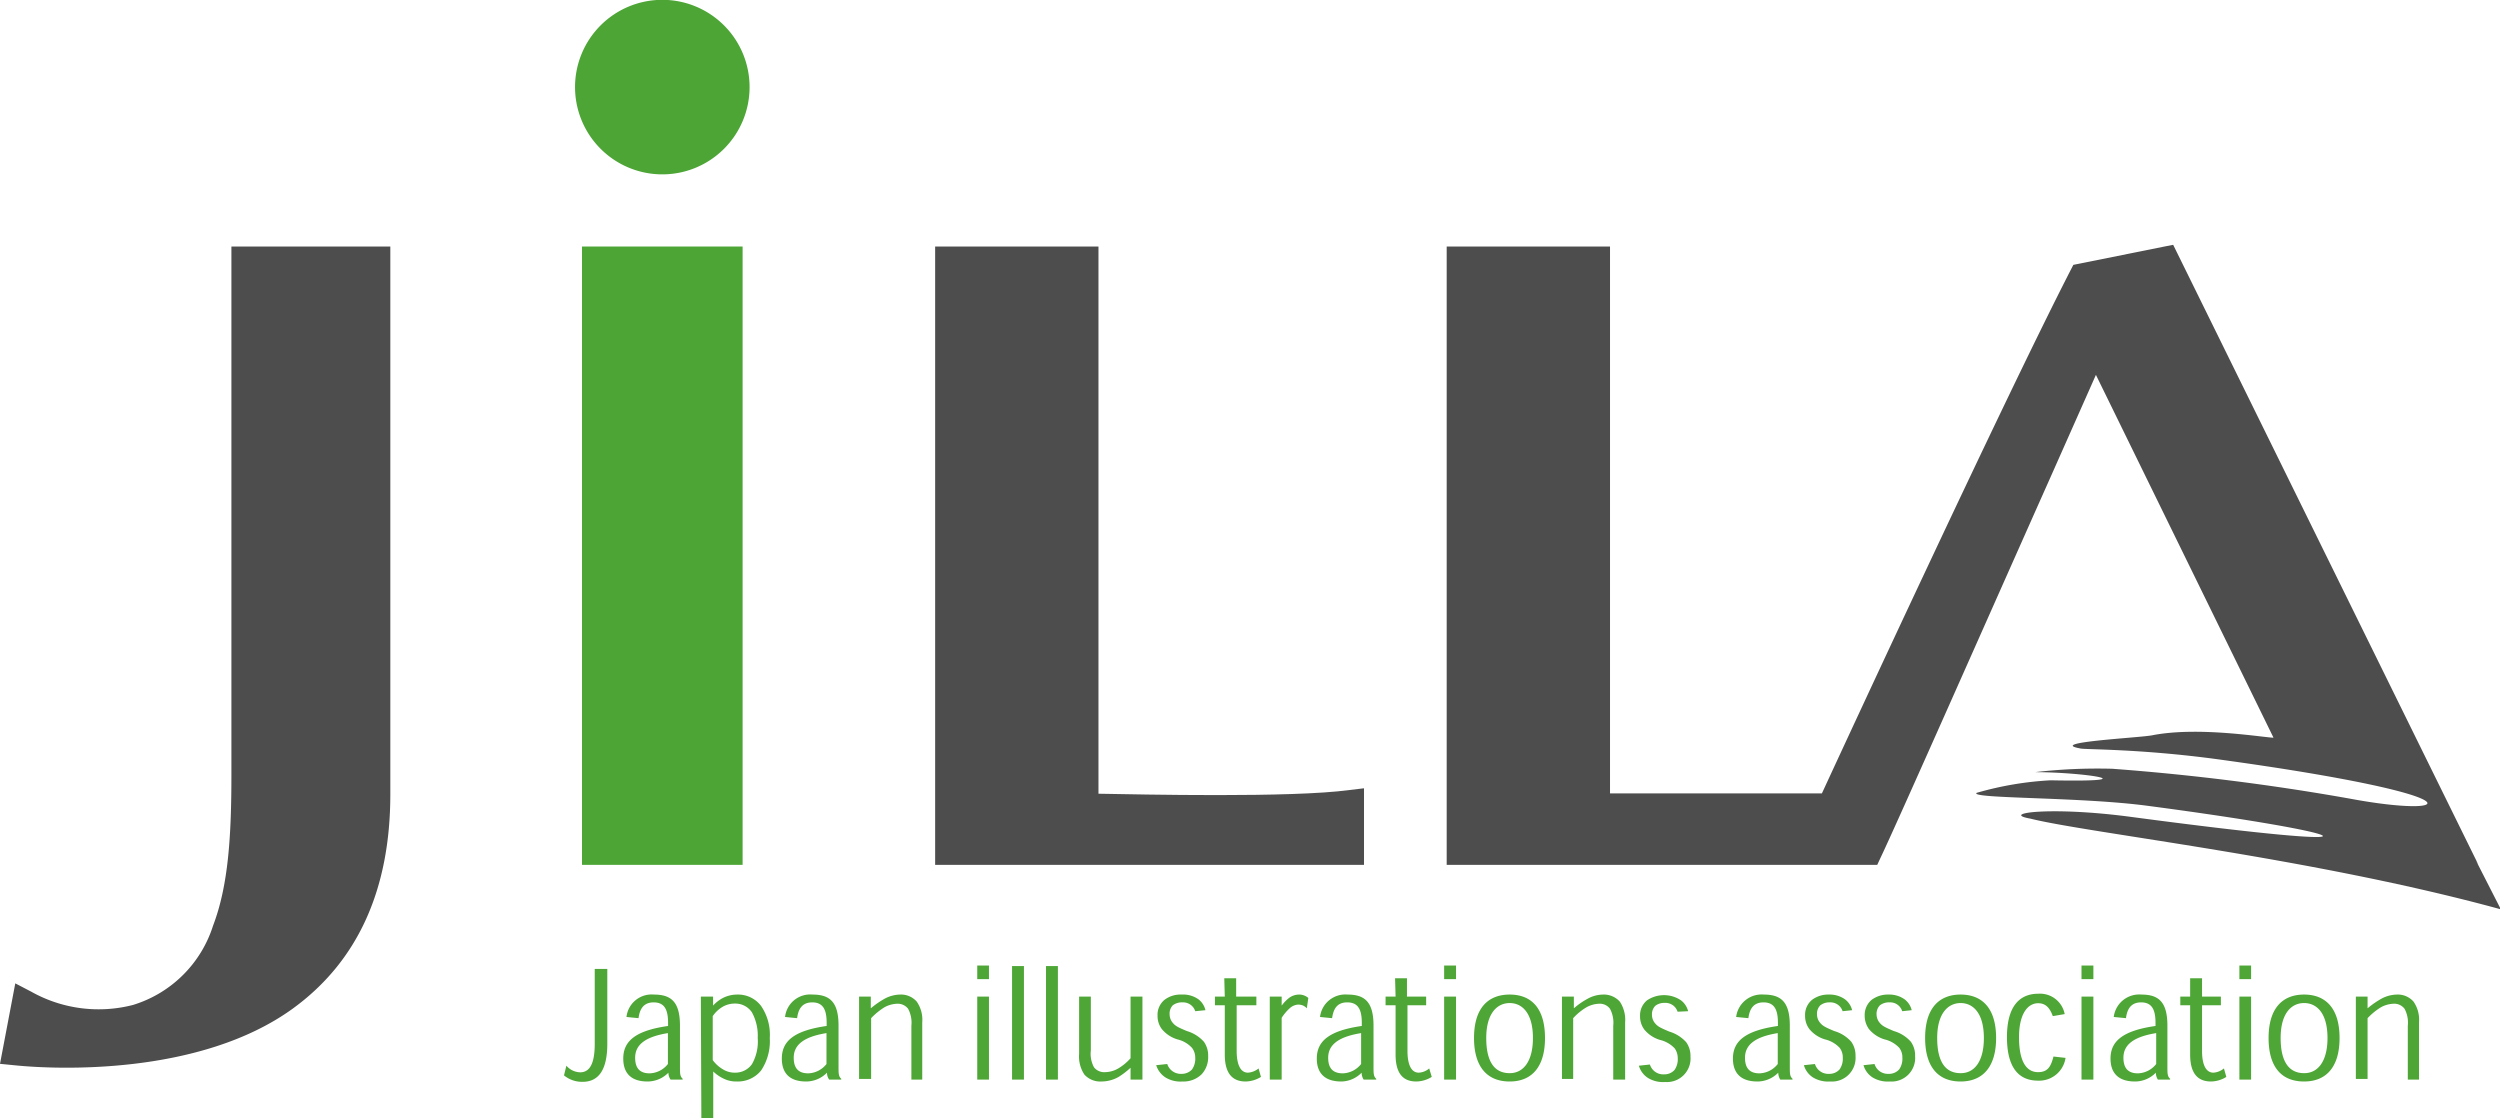
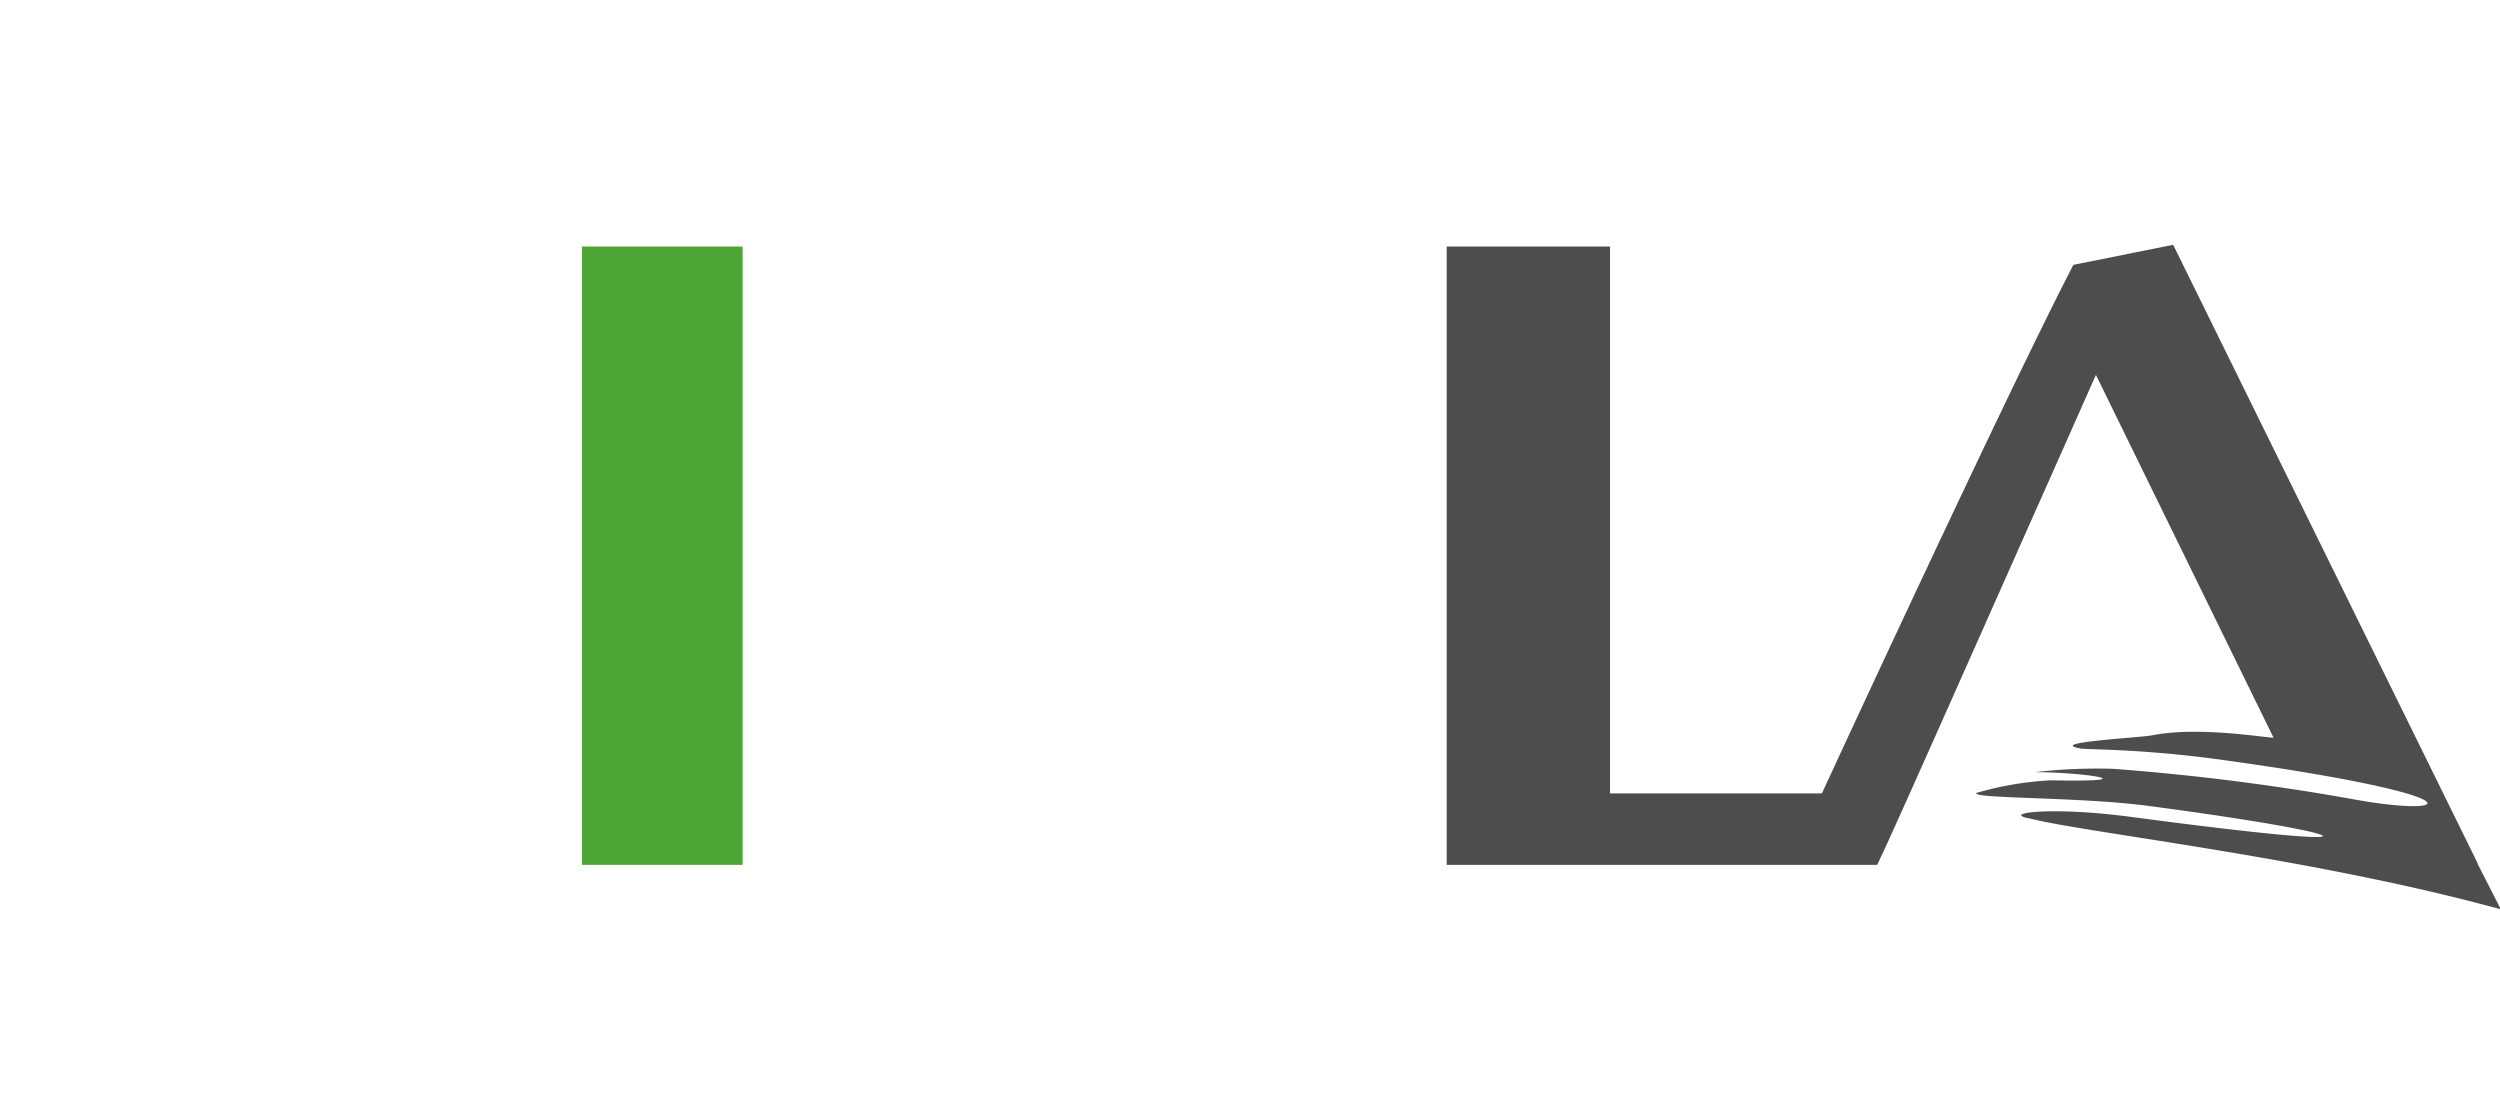
<svg xmlns="http://www.w3.org/2000/svg" viewBox="0 0 147.25 65.87">
  <defs>
    <style>.cls-1,.cls-3{fill:#4d4d4d;}.cls-2{fill:#4ca535;}.cls-3{fill-rule:evenodd;}.cls-4{fill:#4da635;}</style>
  </defs>
  <title>logo</title>
  <g id="レイヤー_2" data-name="レイヤー 2">
    <g id="レイヤー_1-2" data-name="レイヤー 1">
-       <path class="cls-1" d="M17.24,59.41c3.82-2.77,5.75-7,5.75-12.63V14.52H13.63v31.1c0,3.63-.18,6.54-1.08,8.9a7.14,7.14,0,0,1-4.71,4.67,8.1,8.1,0,0,1-6-.78L.9,57.92,0,62.66l.81.08C3.28,63,11.77,63.37,17.24,59.41Z" />
-       <path class="cls-1" d="M64.7,46.75V14.52H55.08V50.94H80.34V46.43l-.84.1C76.08,47,67.11,46.79,64.7,46.75Z" />
      <polygon class="cls-2" points="34.28 14.52 34.28 50.94 43.43 50.94 43.74 50.94 43.74 14.52 34.28 14.52" />
-       <path class="cls-2" d="M39,10.27a5.14,5.14,0,1,0-5.13-5.14A5.14,5.14,0,0,0,39,10.27Z" />
      <path class="cls-3" d="M145.84,50.7l.14.24L128,14.42l-.46.09-5.42,1.09-.16.31c-4,7.8-13.32,27.94-14.65,30.82H94.83V14.52H85.21V50.94h25.36l.19-.41c.88-1.83,6.35-14.2,10-22.39l2.69-6.06,10.46,21.37c-.52,0-4.42-.68-7.15-.14-.78.15-6.21.41-4.25.77.14.08,3.41,0,8.18.65,15.78,2.17,14,3.49,7.72,2.31a138.42,138.42,0,0,0-14-1.76,32.11,32.11,0,0,0-4.55.2c2.83,0,6.86.6.92.48a19.29,19.29,0,0,0-4.36.74c-.4.35,6.06.23,10.06.76,12.44,1.64,15.43,2.84-1,.65-4.66-.62-7.74-.22-5.88.11,3.49.87,16.57,2.29,27.7,5.34Z" />
-       <path class="cls-4" d="M33.36,62.77a1.11,1.11,0,0,0,.81.39c.53,0,.86-.45.86-1.67V57.07h.74v4.41c0,1.55-.52,2.24-1.46,2.24a1.67,1.67,0,0,1-1.09-.38Zm6.14.82a.69.69,0,0,1-.13-.41h0a1.72,1.72,0,0,1-1.23.52c-1,0-1.43-.52-1.43-1.35,0-1,.67-1.64,2.64-1.92v-.18c0-.78-.21-1.21-.85-1.21s-.83.46-.89.93l-.71-.07a1.49,1.49,0,0,1,1.62-1.32c1,0,1.53.42,1.53,1.83v2.4c0,.42,0,.59.16.73v.05Zm-.16-2.74c-1.37.22-1.93.71-1.93,1.45,0,.54.21.92.85.92a1.42,1.42,0,0,0,1.08-.55Zm1.94-2.15H42v.53h0a2.11,2.11,0,0,1,.6-.46,1.87,1.87,0,0,1,.82-.19,1.7,1.7,0,0,1,1.4.66,3,3,0,0,1,.52,1.9,3.11,3.11,0,0,1-.51,1.91,1.76,1.76,0,0,1-1.43.65,1.67,1.67,0,0,1-.76-.16,2.28,2.28,0,0,1-.63-.43h0v2.76h-.7Zm.7,3.74a2,2,0,0,0,.61.55,1.31,1.31,0,0,0,.7.19,1.2,1.2,0,0,0,1-.5,2.7,2.7,0,0,0,.34-1.54,2.86,2.86,0,0,0-.34-1.51,1.17,1.17,0,0,0-1-.52,1.41,1.41,0,0,0-.69.17,1.82,1.82,0,0,0-.62.57Zm6.86,1.15a.69.69,0,0,1-.13-.41h0a1.72,1.72,0,0,1-1.23.52c-1,0-1.43-.52-1.43-1.35,0-1,.67-1.64,2.64-1.92v-.18c0-.78-.21-1.21-.85-1.21s-.83.46-.89.93l-.71-.07a1.49,1.49,0,0,1,1.62-1.32c1,0,1.53.42,1.53,1.83v2.4c0,.42,0,.59.16.73v.05Zm-.16-2.74c-1.37.22-1.93.71-1.93,1.45,0,.54.21.92.85.92a1.42,1.42,0,0,0,1.08-.55Zm5,2.74V60.42a1.74,1.74,0,0,0-.19-1,.77.77,0,0,0-.66-.3,1.67,1.67,0,0,0-.72.2,3.87,3.87,0,0,0-.8.65v3.58H50.6V58.7h.69v.69h0a5.28,5.28,0,0,1,.84-.58,2,2,0,0,1,.87-.23A1.23,1.23,0,0,1,54,59a1.88,1.88,0,0,1,.32,1.22v3.37Zm3.88-5.92v-.8h.69v.8Zm.69,5.92h-.69V58.7h.69Zm1.36,0V56.9h.7v6.69Zm2,0V56.9h.7v6.69Zm2.64-4.89v3.17a1.67,1.67,0,0,0,.19,1,.77.77,0,0,0,.65.28,1.59,1.59,0,0,0,.76-.21,3,3,0,0,0,.74-.61V58.7h.7v4.89h-.7v-.7h0a4.58,4.58,0,0,1-.72.55,2.07,2.07,0,0,1-1,.26,1.25,1.25,0,0,1-1-.41,1.91,1.91,0,0,1-.31-1.21V58.7Zm6.15.86a.75.75,0,0,0-.75-.52.88.88,0,0,0-.57.17.7.7,0,0,0-.19.53.78.78,0,0,0,.19.51c.15.18.3.26.83.48a2.17,2.17,0,0,1,1,.63,1.39,1.39,0,0,1,.25.85,1.47,1.47,0,0,1-.38,1.06,1.51,1.51,0,0,1-1.12.43,1.7,1.7,0,0,1-1-.23,1.33,1.33,0,0,1-.56-.73l.65-.07a.84.84,0,0,0,.84.58.82.82,0,0,0,.62-.26,1.09,1.09,0,0,0,.19-.69.94.94,0,0,0-.19-.58,1.69,1.69,0,0,0-.86-.5,1.9,1.9,0,0,1-.92-.61,1.28,1.28,0,0,1-.25-.79,1.14,1.14,0,0,1,.41-.93,1.55,1.55,0,0,1,1-.31,1.57,1.57,0,0,1,1,.28,1.14,1.14,0,0,1,.41.64Zm1.71-1.94h.7V58.7H74v.51H72.84v2.68c0,.9.27,1.29.66,1.29a1.08,1.08,0,0,0,.63-.25l.14.5a1.77,1.77,0,0,1-.9.27c-.72,0-1.23-.4-1.23-1.59v-2.9h-.58V58.7h.58Zm3.39,1.6a2.19,2.19,0,0,1,.45-.46,1,1,0,0,1,.55-.18.83.83,0,0,1,.56.2l-.09.61a.7.7,0,0,0-.19-.15.74.74,0,0,0-.31-.07.81.81,0,0,0-.5.21,2.82,2.82,0,0,0-.48.57v3.64h-.7V58.7h.7v.52Zm4.82,4.37a.76.76,0,0,1-.12-.41h0A1.7,1.7,0,0,1,79,63.7c-1,0-1.44-.52-1.44-1.35,0-1,.68-1.64,2.65-1.92v-.18c0-.78-.21-1.21-.86-1.21s-.82.46-.89.93l-.71-.07a1.5,1.5,0,0,1,1.62-1.32c1,0,1.53.42,1.53,1.83v2.4c0,.42,0,.59.16.73v.05Zm-.15-2.74c-1.37.22-1.94.71-1.94,1.45,0,.54.21.92.86.92a1.43,1.43,0,0,0,1.08-.55Zm2-3.23h.7V58.7H84v.51h-1.1v2.68c0,.9.27,1.29.66,1.29a1,1,0,0,0,.62-.25l.15.5a1.78,1.78,0,0,1-.91.27c-.72,0-1.22-.4-1.22-1.59v-2.9h-.59V58.7h.59Zm2.89.05v-.8h.7v.8Zm.7,5.92h-.7V58.7h.7ZM91,61.15c0,1.58-.69,2.55-2.08,2.55s-2.1-.94-2.1-2.56c0-1.8.86-2.56,2.1-2.56S91,59.34,91,61.14Zm-2.08,2.06c.83,0,1.37-.73,1.37-2.07,0-1.49-.65-2.06-1.37-2.06s-1.38.58-1.38,2.06.54,2.07,1.38,2.07Zm6.1.38V60.42a1.74,1.74,0,0,0-.19-1,.74.74,0,0,0-.65-.3,1.63,1.63,0,0,0-.72.2,3.41,3.41,0,0,0-.8.65v3.58H92V58.7h.7v.69h0a4.51,4.51,0,0,1,.84-.58,1.91,1.91,0,0,1,.87-.23,1.26,1.26,0,0,1,1,.42,1.94,1.94,0,0,1,.31,1.22v3.37Zm3.79-4a.75.75,0,0,0-.75-.52.87.87,0,0,0-.56.17.7.7,0,0,0-.2.53.78.78,0,0,0,.19.51c.15.18.31.26.83.48a2.17,2.17,0,0,1,1,.63,1.39,1.39,0,0,1,.25.85,1.39,1.39,0,0,1-1.49,1.49,1.71,1.71,0,0,1-1-.23,1.27,1.27,0,0,1-.55-.73l.65-.07a.82.82,0,0,0,.83.58.8.8,0,0,0,.62-.26,1.09,1.09,0,0,0,.19-.69,1,1,0,0,0-.18-.58,1.73,1.73,0,0,0-.87-.5,1.9,1.9,0,0,1-.92-.61,1.28,1.28,0,0,1-.25-.79,1.14,1.14,0,0,1,.41-.93,1.79,1.79,0,0,1,2,0,1.15,1.15,0,0,1,.42.64Zm6.05,4a.76.76,0,0,1-.12-.41h0a1.72,1.72,0,0,1-1.23.52c-1,0-1.44-.52-1.44-1.35,0-1,.68-1.64,2.65-1.92v-.18c0-.78-.21-1.21-.85-1.21s-.83.46-.89.93l-.72-.07a1.51,1.51,0,0,1,1.63-1.32c1,0,1.53.42,1.53,1.83v2.4c0,.42,0,.59.16.73v.05Zm-.15-2.74c-1.37.22-1.93.71-1.93,1.45,0,.54.21.92.85.92a1.42,1.42,0,0,0,1.08-.55Zm3.82-1.29a.75.75,0,0,0-.75-.52.87.87,0,0,0-.56.17.7.7,0,0,0-.2.53.78.78,0,0,0,.19.51c.15.18.31.26.83.48a2.12,2.12,0,0,1,1,.63,1.39,1.39,0,0,1,.25.85,1.39,1.39,0,0,1-1.49,1.49,1.73,1.73,0,0,1-1-.23,1.27,1.27,0,0,1-.55-.73l.65-.07a.82.82,0,0,0,.83.58.8.8,0,0,0,.62-.26,1.09,1.09,0,0,0,.19-.69.93.93,0,0,0-.18-.58,1.73,1.73,0,0,0-.87-.5,1.9,1.9,0,0,1-.92-.61,1.28,1.28,0,0,1-.25-.79,1.14,1.14,0,0,1,.41-.93,1.58,1.58,0,0,1,1-.31,1.56,1.56,0,0,1,.94.28,1.15,1.15,0,0,1,.42.64Zm3.51,0a.74.74,0,0,0-.75-.52.87.87,0,0,0-.56.17.7.7,0,0,0-.2.53.78.78,0,0,0,.19.51c.15.18.31.26.83.48a2.12,2.12,0,0,1,1,.63,1.39,1.39,0,0,1,.25.85,1.39,1.39,0,0,1-1.49,1.49,1.73,1.73,0,0,1-1-.23,1.27,1.27,0,0,1-.55-.73l.65-.07a.82.82,0,0,0,.83.58.8.8,0,0,0,.62-.26,1.09,1.09,0,0,0,.19-.69.93.93,0,0,0-.18-.58,1.73,1.73,0,0,0-.87-.5,1.9,1.9,0,0,1-.92-.61,1.35,1.35,0,0,1-.25-.79,1.17,1.17,0,0,1,.41-.93,1.6,1.6,0,0,1,1-.31,1.56,1.56,0,0,1,.94.28,1.15,1.15,0,0,1,.42.64Zm5.53,1.59c0,1.58-.7,2.55-2.09,2.55s-2.09-.94-2.09-2.56c0-1.8.86-2.56,2.09-2.56s2.09.76,2.09,2.56Zm-2.08,2.06c.83,0,1.36-.73,1.36-2.07,0-1.49-.65-2.06-1.37-2.06s-1.38.58-1.38,2.06.54,2.07,1.38,2.07Zm5.42-3.36c-.16-.44-.39-.76-.86-.76-.62,0-1.13.63-1.13,2,0,1.59.53,2.06,1.12,2.06s.76-.35.91-.92l.71.08a1.57,1.57,0,0,1-1.62,1.34c-1.12,0-1.83-.74-1.83-2.57s.76-2.55,1.85-2.55a1.48,1.48,0,0,1,1.55,1.2Zm1.69-2.18v-.8h.7v.8Zm.7,5.92h-.7V58.7h.7Zm3.8,0a.76.76,0,0,1-.12-.41h0a1.72,1.72,0,0,1-1.23.52c-1,0-1.44-.52-1.44-1.35,0-1,.68-1.64,2.65-1.92v-.18c0-.78-.21-1.21-.85-1.21s-.83.46-.89.93l-.72-.07a1.51,1.51,0,0,1,1.63-1.32c1,0,1.53.42,1.53,1.83v2.4c0,.42,0,.59.16.73v.05ZM127,60.85c-1.37.22-1.93.71-1.93,1.45,0,.54.21.92.85.92a1.42,1.42,0,0,0,1.08-.55Zm2-3.23h.7V58.7h1.11v.51h-1.11v2.68c0,.9.27,1.29.67,1.29a1.07,1.07,0,0,0,.62-.25l.14.5a1.74,1.74,0,0,1-.9.27c-.72,0-1.23-.4-1.23-1.59v-2.9h-.58V58.7H129Zm2.9.05v-.8h.69v.8Zm.69,5.92h-.69V58.7h.69Zm5.21-2.44c0,1.58-.69,2.55-2.09,2.55s-2.09-.94-2.09-2.56c0-1.8.86-2.56,2.09-2.56s2.09.76,2.09,2.56Zm-2.08,2.06c.83,0,1.37-.73,1.37-2.07,0-1.49-.65-2.06-1.38-2.06s-1.38.58-1.38,2.06.55,2.07,1.38,2.07Zm6.1.38V60.42a1.74,1.74,0,0,0-.19-1,.76.76,0,0,0-.66-.3,1.7,1.7,0,0,0-.72.2,3.87,3.87,0,0,0-.8.65v3.58h-.69V58.7h.69v.69h0a5.28,5.28,0,0,1,.84-.58,2,2,0,0,1,.87-.23,1.23,1.23,0,0,1,1,.42,1.88,1.88,0,0,1,.32,1.22v3.37Z" />
    </g>
  </g>
</svg>